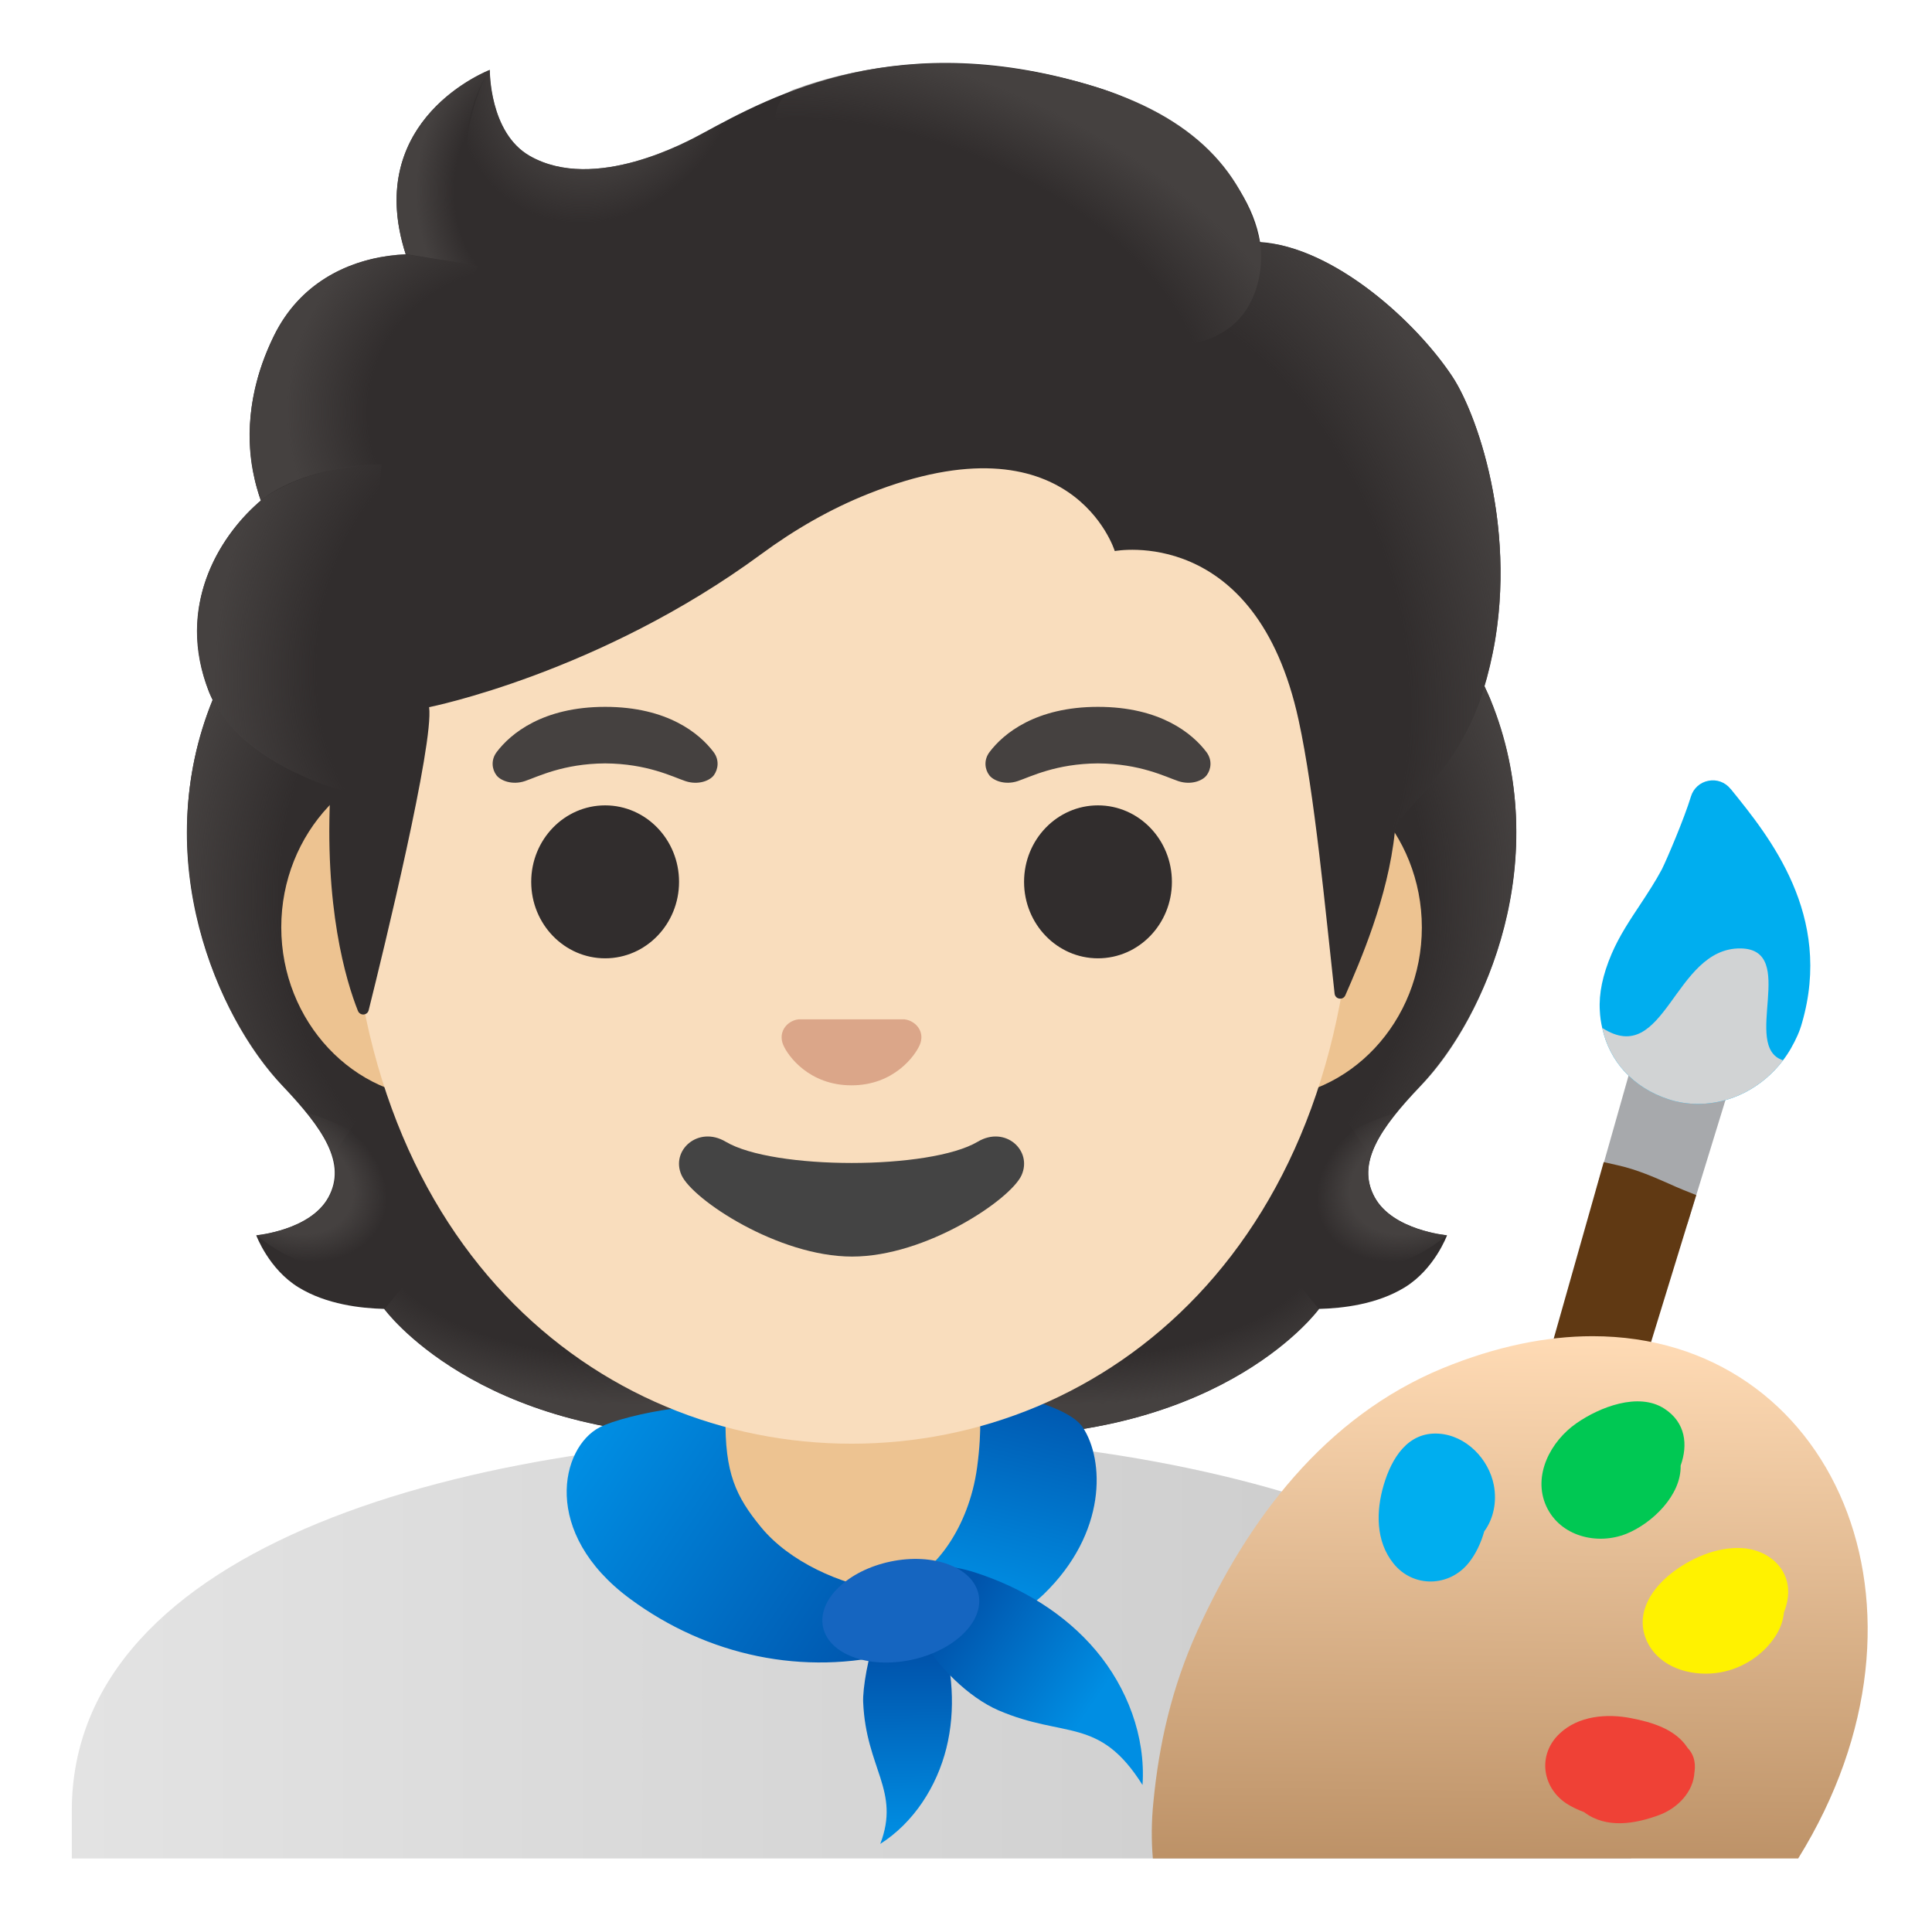
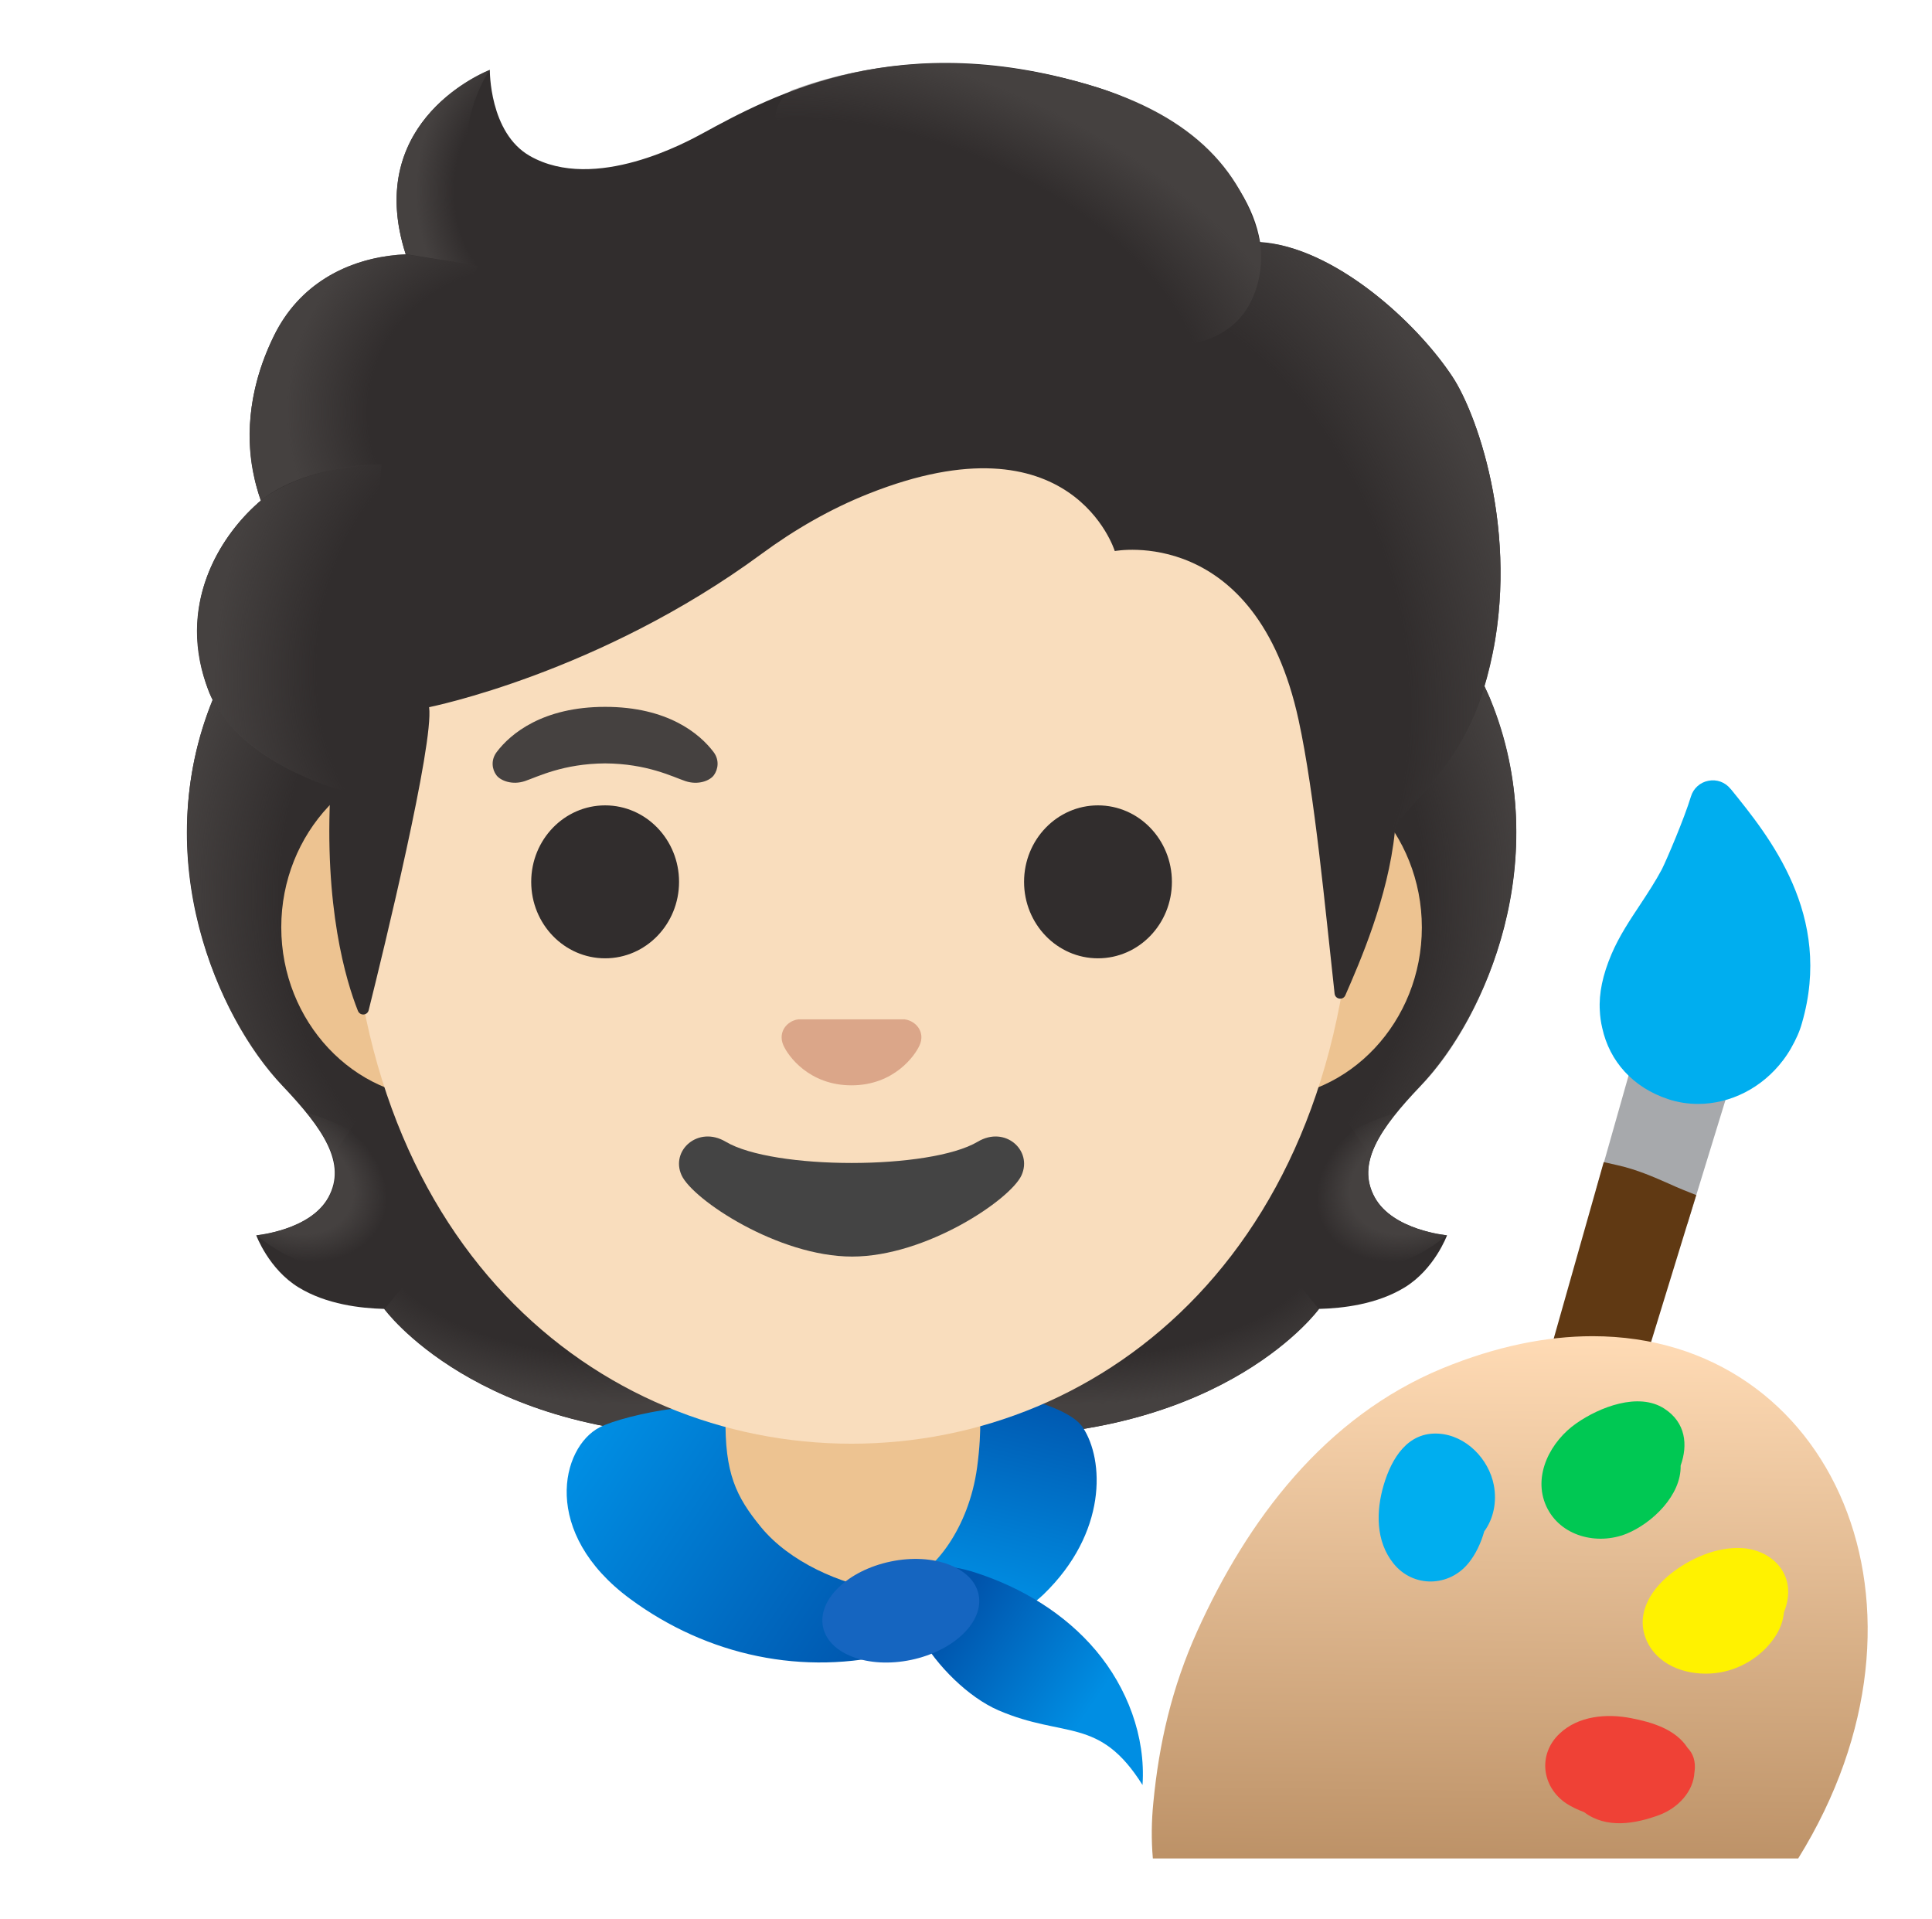
<svg xmlns="http://www.w3.org/2000/svg" width="151" height="150" viewBox="0 0 151 150" fill="none">
  <path d="M107.448 93.574C105.983 90.914 107.847 88.207 111.034 84.856C116.085 79.535 121.581 67.195 116.472 54.668C116.507 54.598 115.464 52.488 115.499 52.418L113.401 52.312C112.733 52.219 89.659 52.172 66.561 52.172C43.464 52.172 20.39 52.219 19.721 52.312C19.721 52.312 16.616 54.598 16.64 54.668C11.542 67.195 17.038 79.523 22.077 84.856C25.253 88.207 27.116 90.914 25.663 93.574C24.245 96.164 20.026 96.539 20.026 96.539C20.026 96.539 20.999 99.188 23.343 100.617C25.511 101.941 28.183 102.246 30.022 102.293C30.022 102.293 37.229 112.266 56.073 112.266H77.05C95.893 112.266 103.1 102.293 103.1 102.293C104.94 102.246 107.612 101.941 109.78 100.617C112.124 99.188 113.097 96.539 113.097 96.539C113.097 96.539 108.866 96.164 107.448 93.574Z" fill="#312D2D" />
  <path d="M66.538 112.254V101.191L100.018 98.543L103.065 102.293C103.065 102.293 95.858 112.266 77.014 112.266L66.538 112.254Z" fill="url(#paint0_radial_127_60)" />
  <path d="M102.995 97.453C97.979 89.836 109.1 86.988 109.1 86.988L109.112 87C107.178 89.402 106.299 91.5 107.436 93.574C108.854 96.164 113.073 96.539 113.073 96.539C113.073 96.539 107.319 101.648 102.995 97.453Z" fill="url(#paint1_radial_127_60)" />
  <path d="M116.495 54.668C121.475 66.797 116.237 79.289 111.327 84.562C110.659 85.289 107.8 88.09 107.143 90.328C107.143 90.328 95.964 74.731 92.624 65.566C91.956 63.715 91.335 61.816 91.253 59.848C91.194 58.371 91.417 56.613 92.272 55.359C93.315 53.824 115.897 53.367 115.897 53.367C115.897 53.379 116.495 54.668 116.495 54.668Z" fill="url(#paint2_radial_127_60)" />
  <path d="M16.628 54.668C11.659 66.797 16.897 79.289 21.796 84.551C22.476 85.277 25.323 88.078 25.979 90.316C25.979 90.316 37.159 74.719 40.499 65.555C41.179 63.703 41.788 61.805 41.87 59.836C41.929 58.359 41.706 56.602 40.85 55.348C39.807 53.812 38.589 54.223 36.819 54.223C33.444 54.223 18.667 53.355 17.518 53.355C17.53 53.379 16.628 54.668 16.628 54.668Z" fill="url(#paint3_radial_127_60)" />
  <path d="M66.596 112.254V101.191L33.116 98.543L30.069 102.293C30.069 102.293 37.276 112.266 56.12 112.266L66.596 112.254Z" fill="url(#paint4_radial_127_60)" />
  <path d="M30.139 97.453C35.155 89.836 24.034 86.988 24.034 86.988L24.022 87C25.956 89.402 26.835 91.5 25.698 93.574C24.28 96.164 20.061 96.539 20.061 96.539C20.061 96.539 25.803 101.648 30.139 97.453Z" fill="url(#paint5_radial_127_60)" />
-   <path d="M66.702 112.148H66.55C36.678 112.184 5.612 120.68 5.612 141.516V145.242H127.487V141.516C127.487 121.875 96.714 112.148 66.702 112.148Z" fill="url(#paint6_linear_127_60)" />
  <path d="M66.55 105.562H55.909V117.258C55.909 122.543 60.245 126.832 65.589 126.832H67.522C72.866 126.832 77.202 122.543 77.202 117.258V105.562H66.55Z" fill="#EDC391" />
  <path d="M84.62 111.539C86.319 114.094 86.542 119.789 81.561 124.605C78.643 127.418 73.663 127.805 69.807 127.699C69.022 127.676 68.12 127.512 67.745 126.75C67.323 125.895 67.874 124.781 68.635 124.289C69.397 123.797 70.299 123.691 71.143 123.41C72.913 122.812 75.714 119.531 76.37 114.668C76.792 111.539 76.522 110.109 76.593 109.113C76.651 108.328 83.331 109.605 84.62 111.539Z" fill="url(#paint7_linear_127_60)" />
  <path d="M49.253 124.957C55.288 129.41 62.823 131.016 70.053 129.176C71.049 128.918 72.233 128.379 72.292 127.348C72.362 125.965 70.475 124.535 69.128 124.336C65.671 123.82 61.71 122.063 59.483 119.355C57.514 116.953 56.635 115.125 56.706 110.719C56.729 108.996 48.866 110.508 46.862 111.551C43.839 113.121 42.245 119.789 49.253 124.957Z" fill="url(#paint8_linear_127_60)" />
-   <path d="M67.463 133.031C67.686 138.234 70.393 139.934 68.799 144.105C71.413 142.441 73.217 139.629 73.967 136.617C74.717 133.605 74.448 130.406 73.522 127.476C73.264 126.644 72.924 125.789 72.268 125.215C69.057 122.402 67.37 131.074 67.463 133.031Z" fill="url(#paint9_linear_127_60)" />
  <path d="M78.034 133.664C83.202 135.891 85.921 134.121 89.296 139.5C89.553 135.703 88.089 131.883 85.651 128.988C83.214 126.094 79.839 124.066 76.253 122.906C75.221 122.578 74.132 122.309 73.077 122.555C67.932 123.75 73.393 131.66 78.034 133.664Z" fill="url(#paint10_linear_127_60)" />
  <path d="M71.21 129.724C74.567 129.019 76.928 126.728 76.483 124.606C76.038 122.484 72.956 121.335 69.598 122.039C66.241 122.743 63.881 125.035 64.326 127.156C64.771 129.278 67.853 130.428 71.21 129.724Z" fill="#1565C0" />
  <path d="M98.577 59.098H34.534C27.632 59.098 21.983 65.121 21.983 72.469C21.983 79.816 27.62 85.852 34.534 85.852H98.577C105.479 85.852 111.128 79.828 111.128 72.481C111.128 65.133 105.479 59.098 98.577 59.098Z" fill="#EDC391" />
  <path d="M66.55 12.973C46.159 12.973 27.268 34.781 27.268 66.176C27.268 97.394 46.733 112.828 66.55 112.828C86.366 112.828 105.831 97.383 105.831 66.164C105.831 34.781 86.952 12.973 66.55 12.973Z" fill="#F9DDBD" />
  <path d="M55.768 58.77C54.678 57.328 52.171 55.242 47.296 55.242C42.421 55.242 39.901 57.34 38.823 58.77C38.343 59.402 38.46 60.141 38.8 60.586C39.104 60.996 40.018 61.383 41.026 61.043C42.034 60.703 44.003 59.684 47.296 59.66C50.589 59.684 52.557 60.703 53.565 61.043C54.573 61.383 55.487 61.008 55.792 60.586C56.12 60.141 56.249 59.402 55.768 58.77Z" fill="#454140" />
-   <path d="M94.288 58.77C93.198 57.328 90.69 55.242 85.815 55.242C80.94 55.242 78.421 57.34 77.343 58.77C76.862 59.402 76.979 60.141 77.319 60.586C77.624 60.996 78.538 61.383 79.546 61.043C80.553 60.703 82.522 59.684 85.815 59.66C89.108 59.684 91.077 60.703 92.085 61.043C93.093 61.383 94.007 61.008 94.311 60.586C94.651 60.141 94.768 59.402 94.288 58.77Z" fill="#454140" />
  <path d="M85.815 74.894C89.006 74.894 91.593 72.219 91.593 68.918C91.593 65.617 89.006 62.941 85.815 62.941C82.624 62.941 80.038 65.617 80.038 68.918C80.038 72.219 82.624 74.894 85.815 74.894Z" fill="#312D2D" />
  <path d="M47.296 74.894C50.486 74.894 53.073 72.219 53.073 68.918C53.073 65.617 50.486 62.941 47.296 62.941C44.105 62.941 41.518 65.617 41.518 68.918C41.518 72.219 44.105 74.894 47.296 74.894Z" fill="#312D2D" />
  <path d="M71.073 79.758C70.944 79.711 70.827 79.676 70.698 79.664H62.401C62.272 79.676 62.143 79.711 62.026 79.758C61.276 80.062 60.866 80.836 61.218 81.668C61.569 82.5 63.221 84.82 66.55 84.82C69.878 84.82 71.53 82.488 71.882 81.668C72.245 80.836 71.823 80.062 71.073 79.758Z" fill="#DBA689" />
  <path d="M76.417 89.227C72.678 91.442 60.444 91.442 56.718 89.227C54.573 87.949 52.382 89.906 53.272 91.852C54.151 93.762 60.819 98.203 66.597 98.203C72.374 98.203 78.96 93.762 79.839 91.852C80.718 89.906 78.561 87.949 76.417 89.227Z" fill="#444444" />
  <path d="M128.917 78.305L124.721 93.094L125.928 93.363C127.218 93.656 128.378 94.172 129.503 94.664C129.913 94.84 130.311 95.016 130.698 95.18L131.882 95.66L136.522 80.555L128.917 78.305Z" fill="#A7A9AC" />
  <path d="M131.577 93C131.202 92.848 130.827 92.684 130.44 92.508C129.268 91.992 127.944 91.406 126.432 91.066L125.343 90.82L109.956 145.113H116.682L132.573 93.398L131.577 93Z" fill="#603913" />
  <path d="M124.475 104.426C120.878 104.426 116.94 105.211 112.745 106.934C103.522 110.742 97.487 118.816 93.573 127.477C91.581 131.906 90.585 136.254 90.139 140.906C89.999 142.336 89.975 143.742 90.104 145.242H140.542C152.694 125.648 143.202 104.426 124.475 104.426Z" fill="url(#paint11_linear_127_60)" />
  <path d="M116.753 116.063C116.354 114.012 114.585 112.184 112.452 112.043C110.014 111.879 108.761 113.988 108.151 116.039C107.542 118.09 107.507 120.445 108.913 122.191C110.46 124.113 113.272 124.031 114.784 122.145C115.335 121.465 115.745 120.598 116.003 119.684C116.741 118.676 116.999 117.352 116.753 116.063Z" fill="#00AEEF" />
  <path d="M130.077 110.086C128.05 108.774 125.003 109.981 123.221 111.223C121.218 112.606 119.753 115.301 120.854 117.715C121.944 120.082 124.85 120.785 127.136 119.859C129.139 119.039 131.413 116.848 131.354 114.539C131.929 112.934 131.764 111.176 130.077 110.086Z" fill="#00C853" />
  <path d="M136.124 120.984C134.155 120.879 132.057 121.805 130.546 123.023C128.893 124.348 127.733 126.352 128.799 128.426C129.784 130.313 132.069 130.98 134.049 130.758C135.913 130.559 137.706 129.48 138.737 127.91C139.112 127.348 139.37 126.68 139.428 126.012C139.569 125.648 139.686 125.262 139.733 124.84C140.003 122.613 138.198 121.09 136.124 120.984Z" fill="#FFF200" />
  <path d="M131.893 136.594C130.944 135.129 129.104 134.59 127.463 134.274C125.577 133.91 123.374 134.086 121.897 135.481C120.163 137.109 120.503 139.676 122.436 140.953C122.835 141.211 123.303 141.434 123.807 141.621C125.542 142.934 127.792 142.547 129.69 141.844C131.155 141.293 132.362 140.004 132.432 138.504C132.432 138.481 132.444 138.469 132.444 138.445C132.549 137.637 132.315 137.027 131.893 136.594Z" fill="#EF4136" />
  <path d="M140.835 79.957C140.659 80.602 140.378 81.223 139.979 81.926C139.792 82.254 139.581 82.57 139.358 82.863C137.729 85.02 135.245 86.273 132.725 86.273C131.928 86.273 131.143 86.156 130.37 85.898C127.651 84.996 125.799 82.969 125.225 80.332C125.12 79.89 125.057 79.439 125.038 78.984C124.956 77.637 125.26 76.195 125.952 74.566C126.561 73.137 127.405 71.883 128.213 70.664C128.823 69.738 129.397 68.859 129.889 67.934C130.264 67.184 131.624 64.008 132.163 62.238C132.256 61.93 132.432 61.654 132.672 61.439C132.911 61.224 133.206 61.079 133.522 61.02C133.839 60.955 134.167 60.978 134.471 61.088C134.775 61.198 135.042 61.389 135.245 61.641L135.292 61.688C138.28 65.379 143.284 71.531 140.835 79.957Z" fill="#00AEEF" />
-   <path d="M139.358 82.863C137.729 85.02 135.245 86.273 132.725 86.273C131.928 86.273 131.143 86.156 130.37 85.898C127.651 84.996 125.8 82.969 125.225 80.332C130.159 83.52 130.815 74.051 136.042 74.121C140.577 74.18 136.077 81.82 139.358 82.863Z" fill="#D1D3D4" />
  <path d="M113.507 29.426C110.647 25.102 104.237 19.301 98.483 18.914C97.558 13.383 91.64 8.695 85.909 6.879C70.405 1.969 60.315 7.477 54.901 10.43C53.776 11.039 46.499 15.082 41.413 12.188C38.226 10.371 38.284 5.461 38.284 5.461C38.284 5.461 28.3 9.27 31.71 19.875C28.276 20.016 23.776 21.469 21.397 26.285C18.561 32.027 19.569 36.82 20.39 39.117C17.436 41.625 13.722 46.957 16.265 53.883C18.186 59.098 25.839 61.5 25.839 61.5C25.3 70.887 27.046 76.664 27.972 78.996C28.136 79.406 28.71 79.371 28.815 78.949C29.976 74.297 33.925 58.09 33.538 55.266C33.538 55.266 46.827 52.629 59.519 43.289C62.097 41.391 64.897 39.773 67.874 38.59C83.8 32.25 87.128 43.066 87.128 43.066C87.128 43.066 98.167 40.945 101.495 56.273C102.749 62.016 103.593 71.215 104.308 77.648C104.354 78.106 104.976 78.199 105.151 77.777C106.265 75.223 108.491 70.16 109.019 64.992C109.206 63.176 114.104 60.773 116.214 52.969C119.038 42.562 115.581 32.555 113.507 29.426Z" fill="#312D2D" />
  <path d="M108.995 65.039C109.182 63.223 114.081 60.82 116.19 53.016C116.413 52.184 116.6 51.34 116.776 50.496C118.487 41.016 115.417 32.309 113.507 29.426C110.858 25.43 105.186 20.18 99.807 19.102C99.339 19.043 98.882 18.984 98.448 18.961C98.448 18.961 98.835 21.48 97.815 23.484C96.503 26.086 93.819 26.707 93.819 26.707C107.846 40.746 106.85 52.488 108.995 65.039Z" fill="url(#paint12_radial_127_60)" />
-   <path d="M58.288 8.66C57.011 9.281 55.874 9.902 54.889 10.43C53.764 11.039 46.487 15.082 41.401 12.188C38.272 10.406 38.272 5.648 38.272 5.484C36.831 7.324 32.471 20.461 45.221 21.34C50.718 21.715 54.104 16.922 56.12 12.867C56.846 11.391 57.983 9.234 58.288 8.66Z" fill="url(#paint13_radial_127_60)" />
  <path d="M84.315 6.41C92.893 8.73 97.077 13.102 98.472 18.926C98.882 20.637 99.374 36.598 68.905 18.457C57.573 11.707 60.667 7.488 61.991 7.008C67.171 5.133 74.706 3.809 84.315 6.41Z" fill="url(#paint14_radial_127_60)" />
-   <path d="M38.237 5.484C38.225 5.484 38.202 5.496 38.167 5.508C37.077 5.965 28.499 9.938 31.71 19.863L40.827 21.328C32.764 13.16 38.284 5.461 38.284 5.461L38.237 5.484Z" fill="url(#paint15_radial_127_60)" />
+   <path d="M38.237 5.484C38.225 5.484 38.202 5.496 38.167 5.508C37.077 5.965 28.499 9.938 31.71 19.863L40.827 21.328C32.764 13.16 38.284 5.461 38.284 5.461Z" fill="url(#paint15_radial_127_60)" />
  <path d="M37.347 20.777L31.71 19.875C31.487 19.875 30.737 19.945 30.327 20.004C27.151 20.449 23.413 22.09 21.386 26.285C19.206 30.809 19.265 34.688 19.862 37.277C20.038 38.145 20.39 39.129 20.39 39.129C20.39 39.129 23.179 36.48 29.823 36.305L37.347 20.777Z" fill="url(#paint16_radial_127_60)" />
  <path d="M20.12 39.352C17.343 41.812 13.604 47.309 16.358 54.129C18.433 59.273 25.839 61.5 25.839 61.5C25.839 61.523 27.315 61.969 28.077 61.969L29.811 36.305C26.261 36.305 22.851 37.371 20.647 38.906C20.671 38.941 20.096 39.316 20.12 39.352Z" fill="url(#paint17_radial_127_60)" />
  <defs>
    <radialGradient id="paint0_radial_127_60" cx="0" cy="0" r="1" gradientUnits="userSpaceOnUse" gradientTransform="translate(83.642 96.27) scale(27.444 13.481)">
      <stop offset="0.728" stop-color="#454140" stop-opacity="0" />
      <stop offset="1" stop-color="#454140" />
    </radialGradient>
    <radialGradient id="paint1_radial_127_60" cx="0" cy="0" r="1" gradientUnits="userSpaceOnUse" gradientTransform="translate(110.675 92.185) rotate(154.924) scale(8.11 6.017)">
      <stop offset="0.663" stop-color="#454140" />
      <stop offset="1" stop-color="#454140" stop-opacity="0" />
    </radialGradient>
    <radialGradient id="paint2_radial_127_60" cx="0" cy="0" r="1" gradientUnits="userSpaceOnUse" gradientTransform="translate(89.655 69.248) rotate(-94.278) scale(35.623 29.69)">
      <stop offset="0.725" stop-color="#454140" stop-opacity="0" />
      <stop offset="1" stop-color="#454140" />
    </radialGradient>
    <radialGradient id="paint3_radial_127_60" cx="0" cy="0" r="1" gradientUnits="userSpaceOnUse" gradientTransform="translate(43.477 69.247) rotate(-85.722) scale(35.623 29.69)">
      <stop offset="0.725" stop-color="#454140" stop-opacity="0" />
      <stop offset="1" stop-color="#454140" />
    </radialGradient>
    <radialGradient id="paint4_radial_127_60" cx="0" cy="0" r="1" gradientUnits="userSpaceOnUse" gradientTransform="translate(49.489 96.27) rotate(180) scale(27.444 13.481)">
      <stop offset="0.728" stop-color="#454140" stop-opacity="0" />
      <stop offset="1" stop-color="#454140" />
    </radialGradient>
    <radialGradient id="paint5_radial_127_60" cx="0" cy="0" r="1" gradientUnits="userSpaceOnUse" gradientTransform="translate(22.458 92.186) rotate(25.076) scale(8.11 6.017)">
      <stop offset="0.663" stop-color="#454140" />
      <stop offset="1" stop-color="#454140" stop-opacity="0" />
    </radialGradient>
    <linearGradient id="paint6_linear_127_60" x1="5.614" y1="128.691" x2="127.489" y2="128.691" gradientUnits="userSpaceOnUse">
      <stop offset="0.001" stop-color="#E3E3E3" />
      <stop offset="1" stop-color="#C9C9C9" />
    </linearGradient>
    <linearGradient id="paint7_linear_127_60" x1="80.019" y1="107.395" x2="75.888" y2="124.603" gradientUnits="userSpaceOnUse">
      <stop stop-color="#0053AB" />
      <stop offset="0.362" stop-color="#0068BF" />
      <stop offset="1" stop-color="#008EE3" />
    </linearGradient>
    <linearGradient id="paint8_linear_127_60" x1="45.828" y1="112.877" x2="70.058" y2="129.24" gradientUnits="userSpaceOnUse">
      <stop offset="0.001" stop-color="#008EE3" />
      <stop offset="1" stop-color="#0053AB" />
    </linearGradient>
    <linearGradient id="paint9_linear_127_60" x1="70.963" y1="129.408" x2="71.094" y2="143.486" gradientUnits="userSpaceOnUse">
      <stop stop-color="#0053AB" />
      <stop offset="1" stop-color="#008EE3" />
    </linearGradient>
    <linearGradient id="paint10_linear_127_60" x1="74.433" y1="125.973" x2="85.301" y2="133.375" gradientUnits="userSpaceOnUse">
      <stop stop-color="#0053AB" />
      <stop offset="1" stop-color="#008EE3" />
    </linearGradient>
    <linearGradient id="paint11_linear_127_60" x1="118.378" y1="104.307" x2="117.724" y2="157.614" gradientUnits="userSpaceOnUse">
      <stop offset="0.002" stop-color="#FFDBB5" />
      <stop offset="1" stop-color="#A97C50" />
    </linearGradient>
    <radialGradient id="paint12_radial_127_60" cx="0" cy="0" r="1" gradientUnits="userSpaceOnUse" gradientTransform="translate(87.666 50.451) rotate(72.085) scale(41.757 30.983)">
      <stop offset="0.699" stop-color="#454140" stop-opacity="0" />
      <stop offset="1" stop-color="#454140" />
    </radialGradient>
    <radialGradient id="paint13_radial_127_60" cx="0" cy="0" r="1" gradientUnits="userSpaceOnUse" gradientTransform="translate(46.96 4.923) rotate(28.203) scale(10.949 12.982)">
      <stop offset="0.58" stop-color="#454140" />
      <stop offset="1" stop-color="#454140" stop-opacity="0" />
    </radialGradient>
    <radialGradient id="paint14_radial_127_60" cx="0" cy="0" r="1" gradientUnits="userSpaceOnUse" gradientTransform="translate(71.429 24.806) rotate(-157.19) scale(34.242 19.244)">
      <stop offset="0.699" stop-color="#454140" stop-opacity="0" />
      <stop offset="1" stop-color="#454140" />
    </radialGradient>
    <radialGradient id="paint15_radial_127_60" cx="0" cy="0" r="1" gradientUnits="userSpaceOnUse" gradientTransform="translate(42.563 14.912) scale(10.049 12.293)">
      <stop offset="0.702" stop-color="#454140" stop-opacity="0" />
      <stop offset="1" stop-color="#454140" />
    </radialGradient>
    <radialGradient id="paint16_radial_127_60" cx="0" cy="0" r="1" gradientUnits="userSpaceOnUse" gradientTransform="translate(41.18 32.651) rotate(-164.942) scale(18.848 17.638)">
      <stop offset="0.66" stop-color="#454140" stop-opacity="0" />
      <stop offset="1" stop-color="#454140" />
    </radialGradient>
    <radialGradient id="paint17_radial_127_60" cx="0" cy="0" r="1" gradientUnits="userSpaceOnUse" gradientTransform="translate(36.712 50.849) rotate(7.834) scale(19.789 27.807)">
      <stop offset="0.598" stop-color="#454140" stop-opacity="0" />
      <stop offset="1" stop-color="#454140" />
    </radialGradient>
  </defs>
</svg>